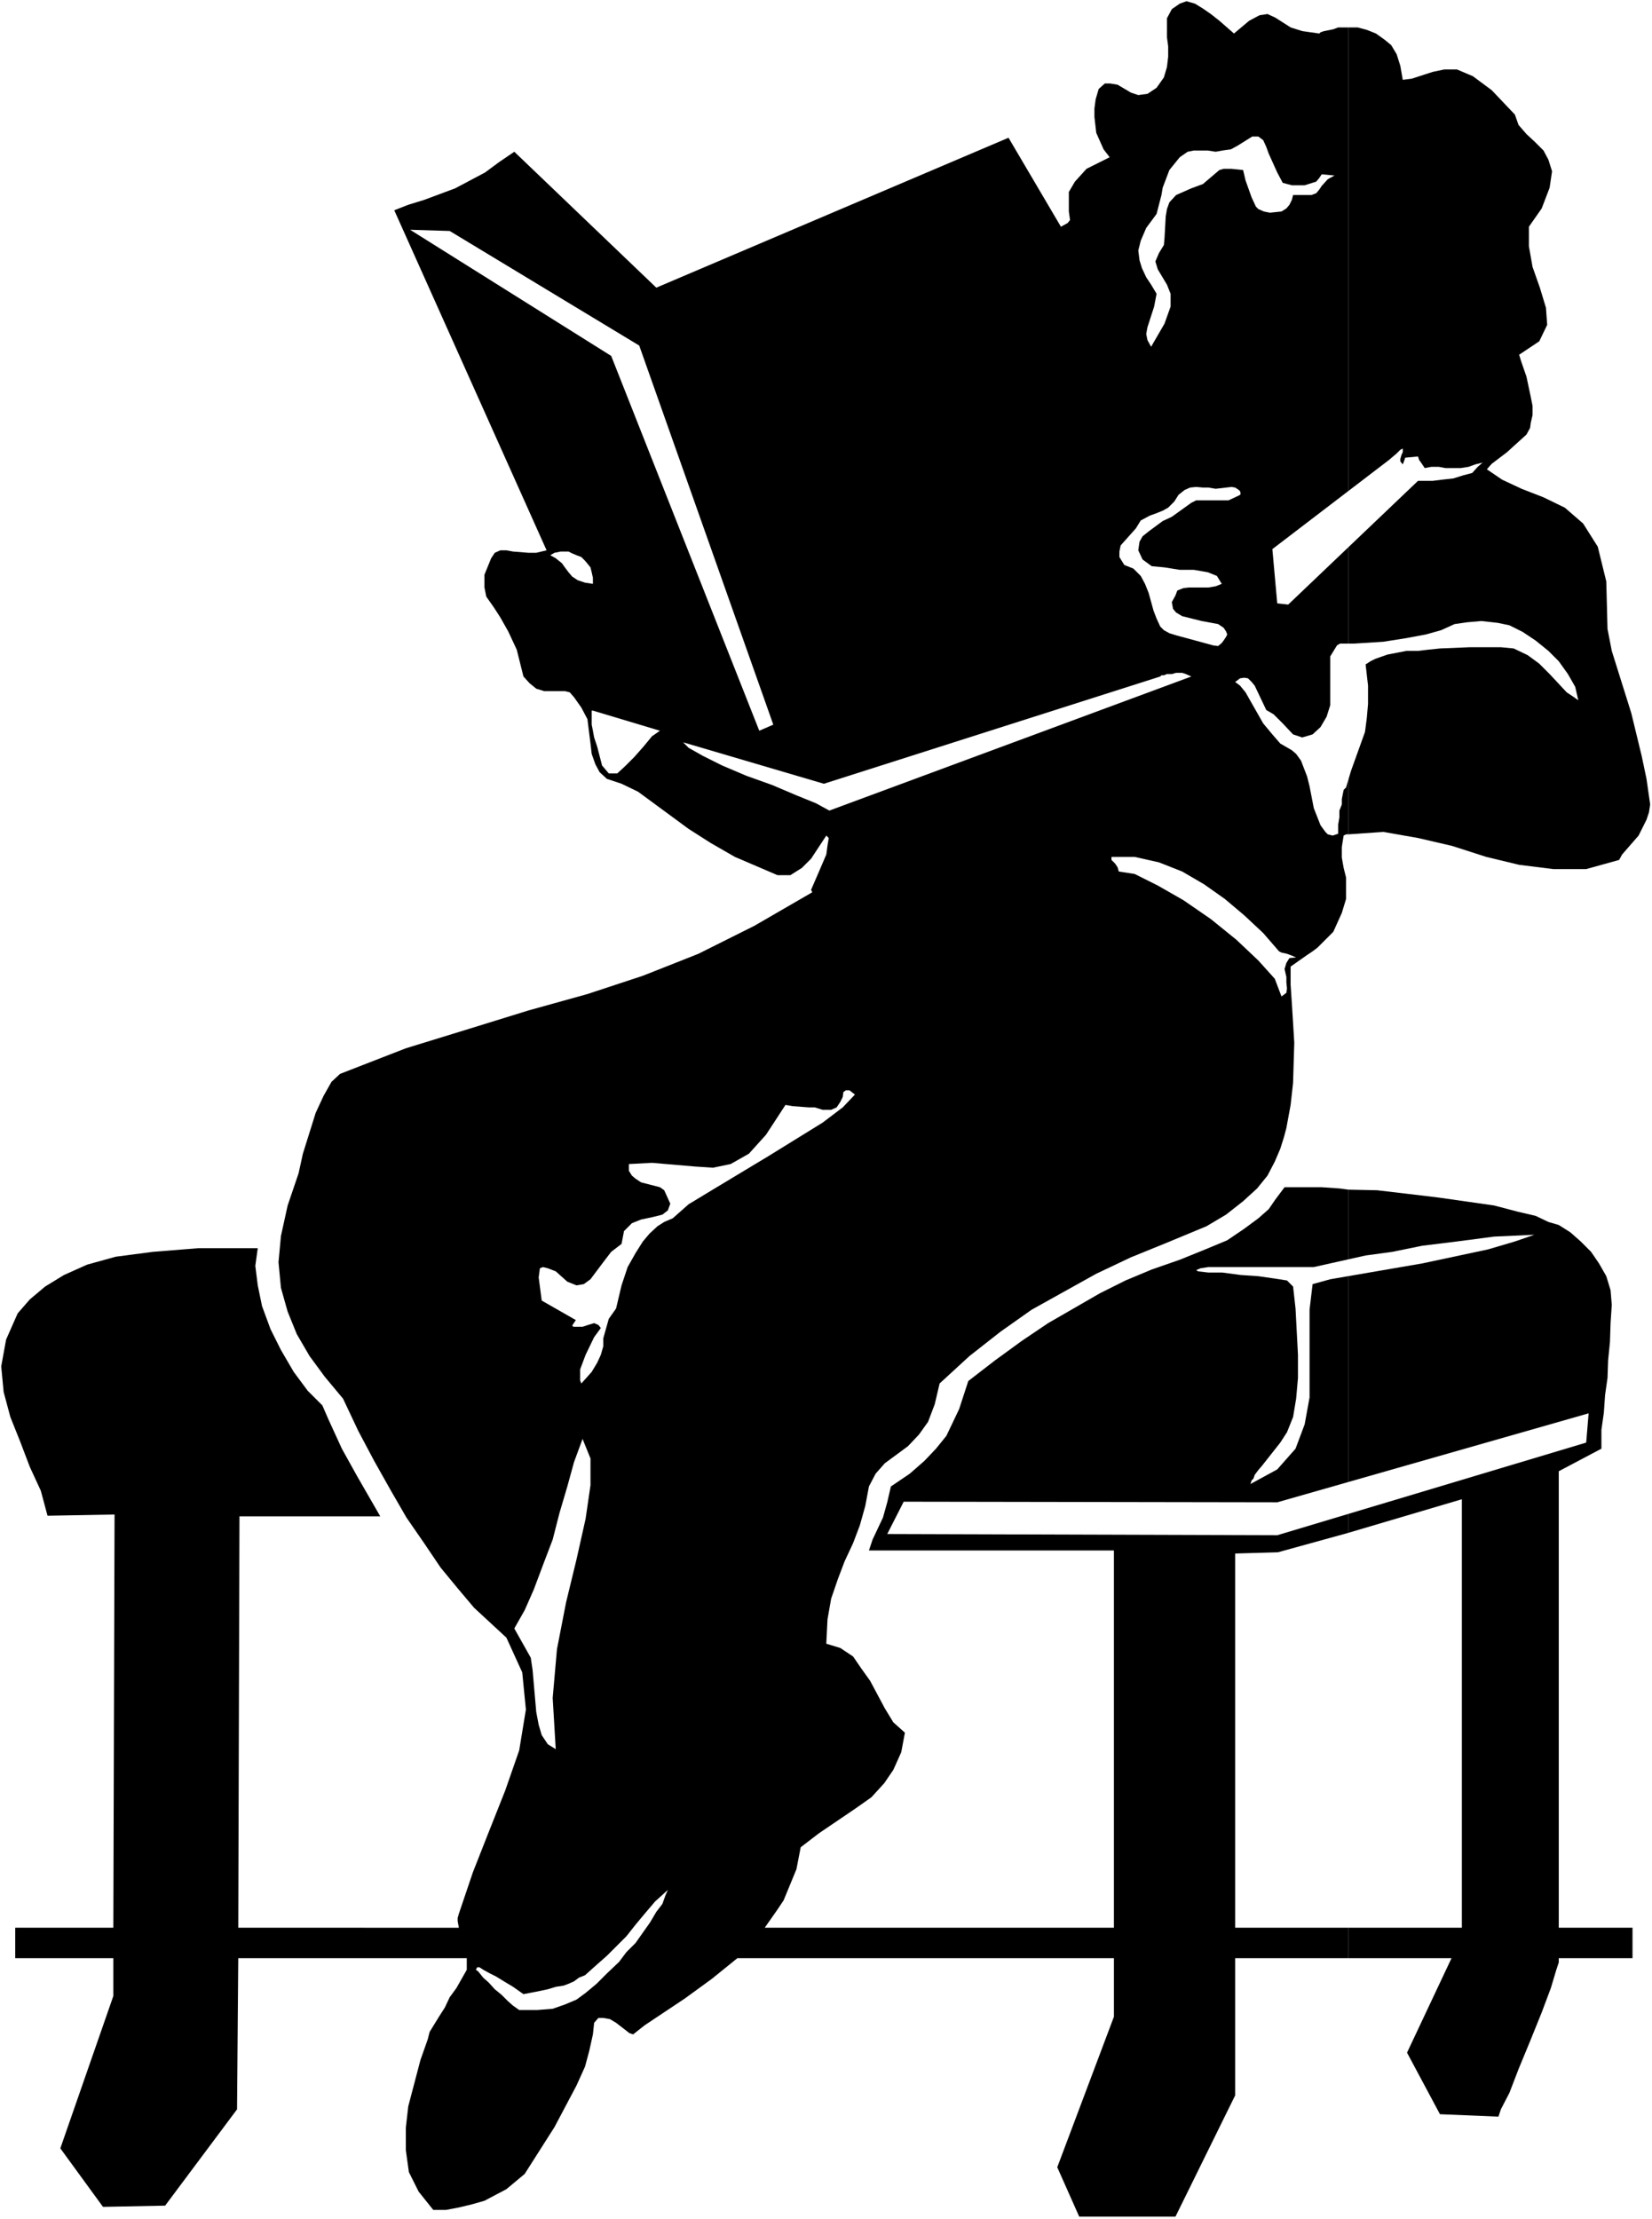
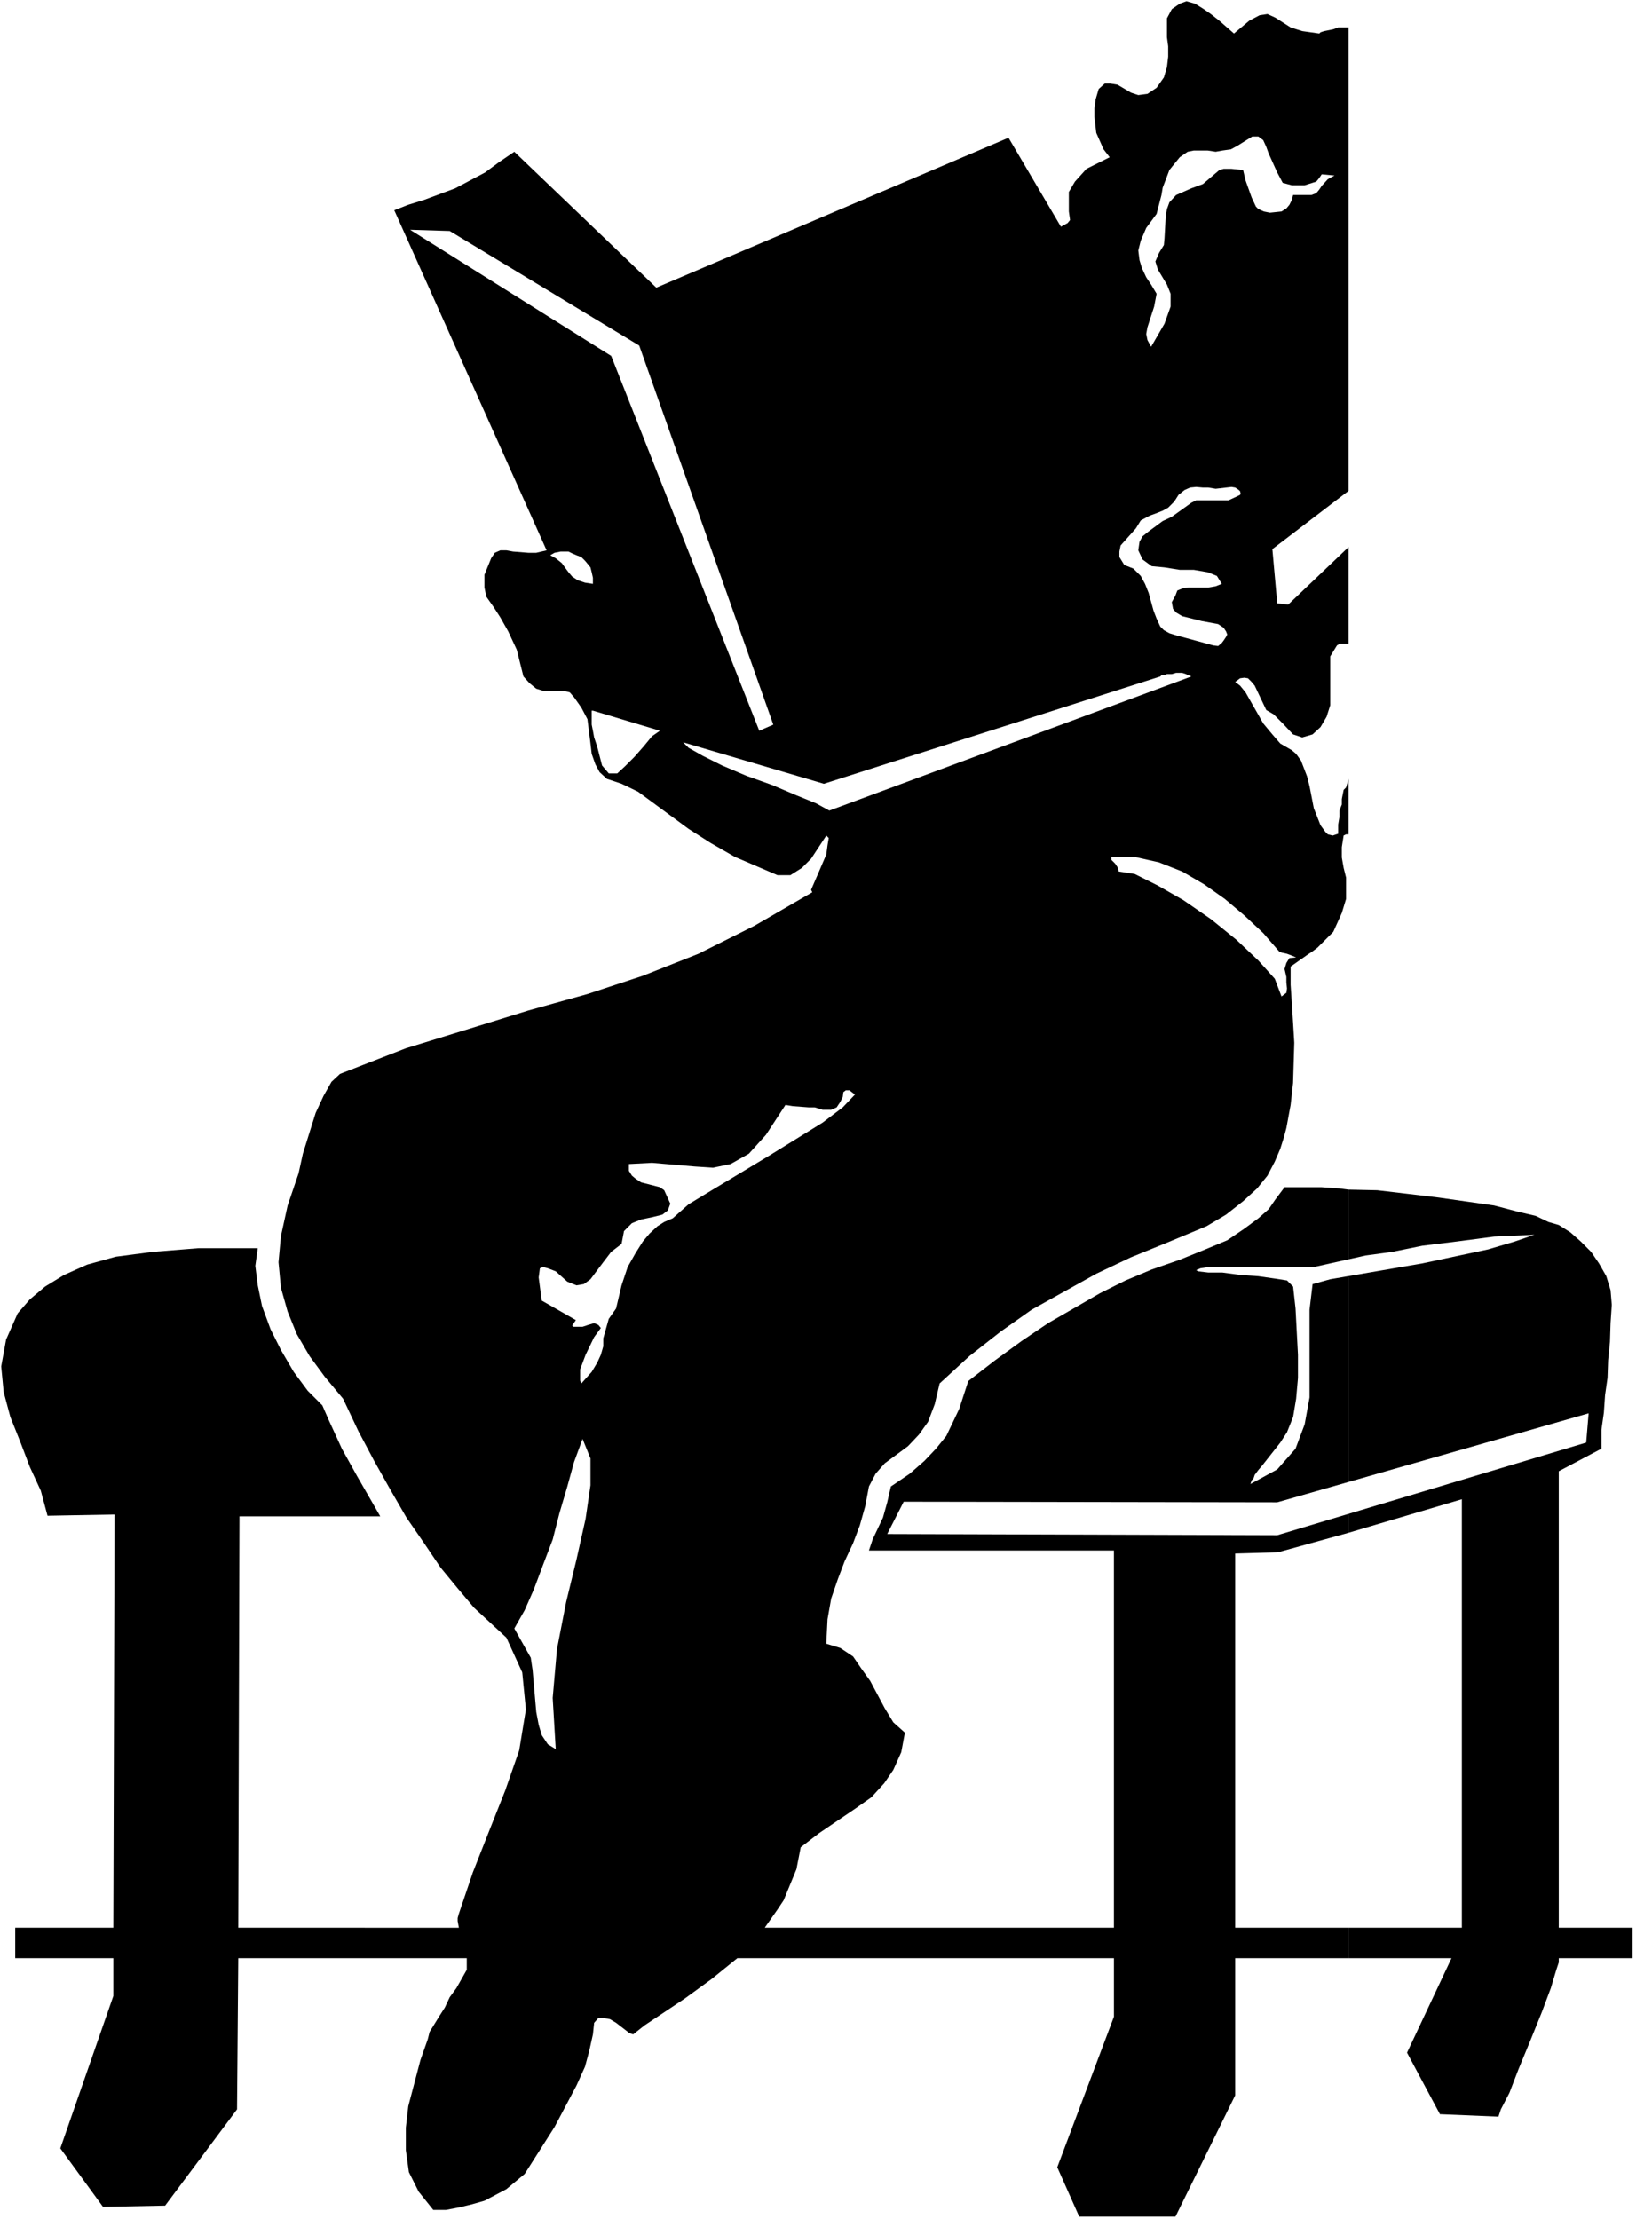
<svg xmlns="http://www.w3.org/2000/svg" xmlns:ns1="http://sodipodi.sourceforge.net/DTD/sodipodi-0.dtd" xmlns:ns2="http://www.inkscape.org/namespaces/inkscape" version="1.0" width="115.892mm" height="155.668mm" id="svg21" ns1:docname="Child Reading.wmf">
  <rect width="100%" height="100%" fill="#808080" stroke="none" />
  <ns1:namedview id="namedview21" pagecolor="#ffffff" bordercolor="#000000" borderopacity="0.25" ns2:showpageshadow="2" ns2:pageopacity="0.0" ns2:pagecheckerboard="0" ns2:deskcolor="#d1d1d1" ns2:document-units="mm" />
  <defs id="defs1">
    <pattern id="WMFhbasepattern" patternUnits="userSpaceOnUse" width="6" height="6" x="0" y="0" />
  </defs>
  <path style="fill:#ffffff;fill-opacity:1;fill-rule:evenodd;stroke:none" d="M 0,588.353 H 438.017 V 0 H 0 Z" id="path1" />
  <path style="fill:#ffffff;fill-opacity:1;fill-rule:evenodd;stroke:none" d="M 57.681,403.331 H 45.078 l 0.646,150.765 -5.817,26.016 18.096,-23.592 z" id="path2" />
-   <path style="fill:#ffffff;fill-opacity:1;fill-rule:evenodd;stroke:none" d="m 322.656,413.512 -12.602,-0.646 0.323,137.191 -3.07,32.48 15.672,-30.541 z" id="path3" />
  <path style="fill:#ffffff;fill-opacity:1;fill-rule:evenodd;stroke:none" d="m 15.995,391.697 h 75.292 l 4.039,7.11 H 18.096 Z" id="path4" />
  <path style="fill:#000000;fill-opacity:1;fill-rule:evenodd;stroke:none" d="m 357.555,511.113 v 8.08 h 27.305 l -11.795,25.047 8.725,16.321 15.511,0.646 0.646,-1.939 2.262,-4.363 2.424,-6.302 3.07,-7.433 3.07,-7.595 2.424,-6.464 1.454,-4.848 0.646,-1.939 v -1.131 h 19.55 v -8.08 H 413.296 V 390.081 l 11.31,-5.979 v -5.009 l 0.646,-4.525 0.323,-4.686 0.646,-4.525 0.162,-4.686 0.485,-4.848 0.162,-5.009 0.323,-4.848 -0.323,-3.878 -1.131,-3.717 -1.939,-3.393 -2.1,-3.07 -2.747,-2.747 -2.747,-2.424 -3.07,-1.939 -2.747,-0.808 -3.393,-1.616 -4.847,-1.131 -6.14,-1.616 -6.786,-0.97 -7.917,-1.131 -8.079,-0.97 -8.24,-0.97 -7.594,-0.162 v 90.976 l 30.052,-8.888 v 113.599 z" id="path5" />
-   <path style="fill:#000000;fill-opacity:1;fill-rule:evenodd;stroke:none" d="M 357.555,7.272 V 221.218 l 9.21,-0.646 9.209,1.616 9.048,2.101 9.048,2.909 8.725,2.101 9.048,1.131 h 8.725 l 8.725,-2.424 0.808,-1.454 4.362,-5.009 2.1,-4.201 0.646,-1.939 0.323,-2.101 -0.969,-6.787 -1.293,-6.14 -2.747,-11.311 -5.17,-16.482 -1.131,-5.817 -0.323,-12.604 -2.262,-9.211 -3.878,-6.14 -4.847,-4.201 -5.655,-2.747 -5.817,-2.262 -5.17,-2.424 -4.039,-2.747 1.293,-1.454 4.039,-3.07 1.777,-1.616 3.393,-3.07 0.969,-1.778 0.162,-1.293 0.485,-2.101 v -2.424 l -0.485,-2.424 -1.131,-5.333 -1.454,-4.201 -0.485,-1.616 5.332,-3.555 2.1,-4.363 -0.323,-4.525 -1.616,-5.333 -1.939,-5.494 -0.969,-5.494 v -5.171 l 3.393,-4.848 2.1,-5.494 0.646,-4.363 -0.969,-3.07 -1.293,-2.424 -2.424,-2.424 -2.1,-1.939 -2.1,-2.424 -0.969,-2.747 -6.14,-6.464 -5.009,-3.717 -4.201,-1.778 h -3.393 l -3.07,0.646 -5.493,1.778 -2.424,0.323 -0.646,-3.717 -0.969,-3.07 -1.454,-2.424 -1.777,-1.454 -2.262,-1.616 -2.424,-0.97 -2.424,-0.646 z" id="path6" />
  <path style="fill:#000000;fill-opacity:1;fill-rule:evenodd;stroke:none" d="M 357.555,221.218 V 7.272 h -2.747 l -1.293,0.485 -2.424,0.485 -0.969,0.323 -0.323,0.323 -4.524,-0.646 -3.07,-0.97 -4.039,-2.585 -2.1,-0.97 -2.1,0.323 -2.747,1.454 -4.039,3.393 -3.878,-3.393 -2.262,-1.778 -2.1,-1.454 -2.1,-1.293 -2.262,-0.646 -1.777,0.646 -2.1,1.454 -1.293,2.424 v 2.424 2.585 l 0.323,2.424 v 2.747 l -0.323,2.747 -0.808,2.747 -1.939,2.747 -2.424,1.616 -2.424,0.323 -1.939,-0.646 -3.555,-2.101 -1.939,-0.323 h -1.454 l -1.616,1.454 -0.808,2.747 -0.323,2.424 v 2.262 l 0.485,4.201 1.939,4.363 1.616,2.101 -6.14,3.07 -3.07,3.393 -1.616,2.747 v 3.07 2.101 l 0.323,2.262 -0.646,0.808 -1.777,0.97 -13.895,-23.592 -93.388,39.751 -37.646,-36.035 -4.039,2.747 -3.716,2.747 -7.917,4.201 -8.24,3.07 -4.201,1.293 -3.716,1.454 40.393,90.168 -2.747,0.646 h -2.1 l -4.039,-0.323 -1.777,-0.323 h -1.616 l -1.454,0.646 -0.969,1.454 -1.777,4.363 v 3.393 l 0.485,2.424 1.939,2.747 1.777,2.747 2.1,3.717 2.262,4.848 1.777,7.11 1.616,1.778 1.777,1.454 2.1,0.646 h 2.262 3.231 l 1.293,0.323 1.131,1.293 1.939,2.747 1.616,3.07 0.808,6.464 0.323,2.747 0.969,2.747 1.131,2.101 1.939,1.778 3.878,1.293 4.362,2.101 13.41,9.857 5.817,3.717 6.463,3.717 11.31,4.848 h 3.393 l 3.07,-1.939 2.424,-2.424 4.039,-6.14 0.646,0.646 -0.323,1.939 -0.323,2.424 -1.939,4.525 -2.1,4.848 0.323,0.646 -15.349,8.888 -14.864,7.433 -14.703,5.817 -14.703,4.848 -15.672,4.363 -15.672,4.848 -16.803,5.171 -17.45,6.787 -2.262,2.101 -2.1,3.717 -2.1,4.525 -3.393,10.827 -1.131,5.171 -2.908,8.564 -1.777,8.08 -0.646,6.948 0.646,6.787 1.777,6.302 2.424,5.979 3.393,5.817 4.039,5.494 4.847,5.817 4.039,8.564 4.201,7.918 4.362,7.756 4.201,7.272 4.686,6.787 4.362,6.464 4.524,5.494 4.362,5.171 8.563,7.918 4.201,9.211 0.969,9.857 -1.777,10.827 -3.716,10.665 -4.362,10.988 -4.201,10.665 -3.716,10.988 -0.323,1.131 v 0.808 l 0.323,1.778 H 63.174 L 63.497,402.039 h 37.323 l -6.14,-10.665 -4.039,-7.272 -3.555,-7.756 -1.616,-3.717 -3.878,-3.878 -3.716,-5.009 -3.393,-5.817 -2.747,-5.494 -2.262,-6.14 -1.131,-5.494 -0.646,-5.171 0.646,-4.686 H 52.672 l -12.118,0.97 -9.856,1.293 -7.594,2.101 -6.14,2.747 -5.009,3.07 -4.039,3.393 -3.231,3.717 -3.07,6.948 -1.293,7.11 0.646,6.787 1.777,6.625 2.585,6.464 2.585,6.787 2.908,6.302 1.777,6.625 17.773,-0.323 -0.323,109.559 H 4.039 v 8.08 H 30.052 v 10.019 l -14.057,40.398 11.31,15.513 16.48,-0.323 19.065,-25.531 0.323,-40.075 h 60.589 v 3.07 l -2.747,4.848 -1.777,2.424 -1.293,2.747 -1.454,2.262 -2.585,4.201 -0.485,1.939 -1.939,5.494 -3.231,12.281 -0.646,5.656 v 5.979 l 0.808,5.817 2.585,5.171 3.878,4.848 h 3.393 l 3.393,-0.646 3.393,-0.808 3.393,-0.97 5.817,-3.07 4.847,-4.04 7.917,-12.443 5.817,-10.988 2.262,-5.009 1.131,-4.201 0.969,-4.363 0.323,-3.07 1.131,-1.293 h 1.293 l 1.777,0.323 1.616,0.97 3.555,2.747 0.969,0.323 3.07,-2.424 10.664,-7.11 7.109,-5.171 6.786,-5.494 h 99.85 v 15.513 l -15.026,39.913 5.817,13.089 h 25.528 l 15.834,-32.157 v -36.358 h 30.052 v -8.08 h -30.052 v -99.217 l 11.31,-0.323 18.742,-5.171 v -90.976 l -2.424,-0.323 -4.686,-0.323 h -9.856 l -2.424,3.232 -1.777,2.585 -2.747,2.424 -3.716,2.747 -4.524,3.07 -5.817,2.424 -6.786,2.747 -7.432,2.585 -6.948,2.909 -6.786,3.393 -13.733,7.918 -6.948,4.686 -7.109,5.171 -7.109,5.494 -2.424,7.433 -1.616,3.393 -1.777,3.717 -2.747,3.393 -3.07,3.232 -3.878,3.393 -5.009,3.393 -0.969,4.201 -1.131,4.04 -2.747,5.817 -0.969,2.909 h 64.951 v 100.025 h -92.58 l 3.393,-4.848 1.616,-2.424 1.131,-2.747 2.262,-5.494 1.131,-5.817 4.847,-3.717 9.533,-6.464 4.362,-3.07 3.393,-3.717 2.424,-3.555 2.1,-4.686 0.969,-5.171 -3.07,-2.747 -2.262,-3.717 -3.878,-7.272 -2.424,-3.393 -2.1,-3.07 -3.393,-2.262 -3.716,-1.131 0.323,-6.464 0.969,-5.494 1.777,-5.171 1.777,-4.686 2.262,-4.848 1.777,-4.686 1.454,-5.171 0.969,-5.171 1.777,-3.393 2.424,-2.747 6.14,-4.525 2.908,-3.07 2.424,-3.393 1.777,-4.686 1.293,-5.494 7.917,-7.272 8.24,-6.464 8.24,-5.817 17.126,-9.534 9.21,-4.363 9.533,-3.878 10.502,-4.363 5.17,-3.07 4.524,-3.555 3.716,-3.393 2.747,-3.393 1.939,-3.717 1.454,-3.393 0.969,-3.07 0.646,-2.424 1.131,-6.14 0.646,-5.817 0.323,-10.665 -0.323,-5.332 -0.323,-5.171 -0.323,-4.848 v -4.848 l 4.362,-3.07 1.454,-0.97 1.293,-0.97 1.131,-1.131 3.07,-3.07 2.262,-5.009 1.131,-3.717 v -3.232 -2.424 l -0.646,-2.585 -0.485,-2.747 v -2.747 l 0.485,-3.07 0.646,-0.323 z" id="path7" />
  <path style="fill:#ffffff;fill-opacity:1;fill-rule:evenodd;stroke:none" d="m 119.239,61.243 50.248,30.379 35.545,100.51 -3.716,1.616 L 162.055,94.369 108.737,60.92 Z" id="path8" />
  <path style="fill:#ffffff;fill-opacity:1;fill-rule:evenodd;stroke:none" d="m 159.308,352.107 -0.646,-0.808 -1.131,-0.485 -1.616,0.485 -1.454,0.485 h -1.616 -0.808 l -0.323,-0.323 0.969,-1.454 -9.048,-5.171 -0.808,-6.14 0.323,-2.424 0.808,-0.323 1.293,0.323 2.1,0.808 3.07,2.747 2.424,0.97 1.939,-0.323 1.777,-1.293 3.393,-4.525 2.1,-2.747 2.747,-2.101 0.646,-3.393 2.1,-2.101 2.424,-0.97 3.07,-0.646 2.585,-0.646 1.454,-1.131 0.646,-1.778 -1.616,-3.555 -1.131,-0.808 -5.009,-1.293 -1.454,-0.97 -0.969,-0.808 -0.808,-1.293 v -1.778 l 6.14,-0.323 11.31,0.97 4.847,0.323 4.686,-0.97 4.847,-2.747 4.524,-5.009 5.17,-7.918 1.939,0.323 4.201,0.323 h 1.616 l 2.1,0.646 h 2.262 l 1.454,-0.646 0.969,-1.454 0.646,-1.293 0.162,-1.293 0.646,-0.485 h 0.969 l 1.454,1.131 -3.231,3.393 -5.332,4.04 -14.38,8.888 -15.026,9.049 -6.14,3.717 -4.201,3.717 -2.262,0.97 -1.777,1.131 -2.1,1.939 -1.777,2.101 -1.939,3.07 -2.1,3.717 -1.616,4.848 -1.454,6.14 -1.939,2.747 -1.454,5.171 v 2.101 l -0.646,2.262 -0.969,2.101 -1.454,2.424 -2.747,3.07 -0.323,-0.808 v -1.293 -1.616 l 1.454,-3.878 2.262,-4.686 z" id="path9" />
  <path style="fill:#ffffff;fill-opacity:1;fill-rule:evenodd;stroke:none" d="m 322.979,171.287 -1.293,-0.162 -7.109,-1.939 -2.424,-0.646 -2.1,-0.646 -1.454,-0.808 -0.969,-0.97 -0.969,-2.101 -0.808,-2.101 -1.293,-4.686 -0.969,-2.424 -1.131,-2.101 -1.939,-1.939 -2.424,-0.97 -1.293,-2.101 v -1.454 l 0.323,-1.616 4.039,-4.525 1.293,-2.101 2.424,-1.293 1.777,-0.646 1.616,-0.646 1.454,-0.808 1.616,-1.616 1.131,-1.778 1.616,-1.293 1.454,-0.646 1.616,-0.162 1.777,0.162 h 1.454 l 1.939,0.323 4.201,-0.485 0.969,0.162 0.969,0.646 0.323,0.323 0.162,0.646 -0.162,0.323 -0.646,0.323 -2.424,1.131 h -2.424 -2.585 -2.424 -1.131 l -1.293,0.646 -5.17,3.717 -2.424,1.131 -3.716,2.747 -1.616,1.293 -0.808,1.454 -0.323,2.262 1.131,2.424 2.424,1.778 3.393,0.323 4.039,0.646 h 3.716 l 3.716,0.646 2.424,0.97 1.293,2.101 -1.616,0.646 -1.939,0.323 h -1.454 -1.777 -1.939 l -1.454,0.162 -1.616,0.646 -0.485,1.293 -0.969,1.778 0.323,1.778 0.808,0.97 1.616,0.97 5.17,1.293 4.362,0.808 1.454,0.97 0.646,0.97 0.323,0.808 -0.323,0.646 -0.646,0.97 -0.485,0.646 z" id="path10" />
  <path style="fill:#ffffff;fill-opacity:1;fill-rule:evenodd;stroke:none" d="m 305.206,91.945 -0.969,-1.778 -0.323,-1.616 0.323,-1.778 1.777,-5.494 0.646,-3.393 -1.454,-2.424 -1.293,-1.939 -1.131,-2.424 -0.646,-2.101 -0.323,-2.585 0.646,-2.585 1.454,-3.393 2.747,-3.717 1.293,-5.009 0.323,-1.939 1.777,-4.686 2.747,-3.393 2.1,-1.454 1.616,-0.323 h 3.716 l 2.1,0.323 1.777,-0.323 2.262,-0.323 1.777,-0.97 3.878,-2.424 h 1.616 l 1.293,0.97 0.808,1.778 0.646,1.778 2.262,5.009 1.454,2.747 2.424,0.646 h 3.393 l 3.07,-0.97 0.808,-0.97 0.646,-0.97 3.393,0.323 -1.777,0.97 -1.616,1.778 -0.646,0.97 -0.808,0.97 -1.293,0.485 h -1.777 -3.07 l -0.323,1.293 -0.646,1.293 -0.808,0.97 -1.293,0.808 -3.07,0.323 -1.616,-0.323 -1.454,-0.646 -0.646,-0.646 -1.131,-2.424 -1.616,-4.525 -0.646,-2.747 -3.07,-0.323 h -2.1 l -1.131,0.323 -4.362,3.717 -3.07,1.131 -4.039,1.778 -1.777,1.939 -0.646,1.778 -0.323,1.939 -0.323,5.817 -0.162,1.778 -1.293,2.101 -0.969,2.262 0.646,2.101 2.424,4.04 0.969,2.424 v 3.393 l -1.616,4.525 z" id="path11" />
  <path style="fill:#ffffff;fill-opacity:1;fill-rule:evenodd;stroke:none" d="m 339.136,252.244 -4.201,-4.848 -5.009,-4.686 -5.17,-4.363 -5.493,-3.878 -5.817,-3.393 -6.14,-2.424 -6.463,-1.454 h -6.14 v 0.808 l 0.969,0.97 0.646,0.97 0.323,1.131 4.201,0.646 6.14,3.07 6.786,3.878 7.271,5.009 6.786,5.494 5.817,5.494 4.362,4.848 1.777,4.686 1.293,-0.97 0.162,-1.131 -0.162,-1.616 v -1.454 l -0.485,-2.101 0.485,-1.616 0.808,-1.293 1.777,-0.162 -1.131,-0.485 -1.293,-0.485 -1.454,-0.323 z" id="path12" />
-   <path style="fill:#ffffff;fill-opacity:1;fill-rule:evenodd;stroke:none" d="m 375.974,127.495 -34.414,32.803 -2.908,-0.323 -1.293,-14.382 30.86,-23.592 2.1,-1.778 0.969,-0.97 0.646,-0.323 v 0.97 l -0.323,0.646 -0.323,1.131 v 0.646 l 0.646,0.808 0.323,-0.808 0.323,-0.97 3.393,-0.323 0.323,0.97 0.485,0.646 0.323,0.485 0.646,0.97 1.777,-0.323 h 1.939 l 1.777,0.323 h 2.1 1.939 l 2.1,-0.323 1.777,-0.646 1.939,-0.485 -1.293,1.131 -1.454,1.616 -2.424,0.646 -2.585,0.808 -2.908,0.323 -2.585,0.323 h -2.424 z" id="path13" />
+   <path style="fill:#ffffff;fill-opacity:1;fill-rule:evenodd;stroke:none" d="m 375.974,127.495 -34.414,32.803 -2.908,-0.323 -1.293,-14.382 30.86,-23.592 2.1,-1.778 0.969,-0.97 0.646,-0.323 v 0.97 l -0.323,0.646 -0.323,1.131 v 0.646 l 0.646,0.808 0.323,-0.808 0.323,-0.97 3.393,-0.323 0.323,0.97 0.485,0.646 0.323,0.485 0.646,0.97 1.777,-0.323 h 1.939 l 1.777,0.323 h 2.1 1.939 h -2.424 z" id="path13" />
  <path style="fill:#ffffff;fill-opacity:1;fill-rule:evenodd;stroke:none" d="m 174.98,193.748 -17.773,-5.333 h -0.323 v 0.646 0.646 1.293 1.131 l 0.323,1.616 0.323,1.778 0.808,2.424 1.293,5.009 1.777,2.101 h 2.262 l 2.1,-1.939 2.424,-2.424 2.424,-2.747 2.262,-2.747 z" id="path14" />
  <path style="fill:#ffffff;fill-opacity:1;fill-rule:evenodd;stroke:none" d="m 145.898,147.21 1.454,0.808 1.616,1.293 0.808,1.131 0.969,1.293 0.969,1.131 1.454,0.97 1.939,0.646 2.1,0.323 v -1.616 l -0.323,-1.454 -0.323,-1.293 -0.646,-0.808 -0.808,-0.97 -0.969,-0.97 -1.293,-0.485 -1.131,-0.485 -0.969,-0.485 h -0.969 -0.485 -0.646 l -1.616,0.323 z" id="path15" />
  <path style="fill:#ffffff;fill-opacity:1;fill-rule:evenodd;stroke:none" d="m 362.079,176.134 0.646,5.656 v 4.848 l -0.323,3.717 -0.485,3.717 -3.716,10.342 -1.293,4.363 -0.646,0.646 -0.485,2.424 v 1.454 l -0.646,1.616 v 1.778 l -0.323,1.939 v 2.424 l -1.454,0.485 -1.293,-0.323 -0.646,-0.646 -1.293,-1.778 -1.777,-4.525 -1.131,-5.817 -0.646,-2.585 -1.616,-4.201 -1.293,-1.778 -1.131,-0.97 -3.07,-1.778 -2.1,-2.424 -2.424,-2.909 -4.686,-8.241 -1.454,-1.778 -1.293,-0.97 1.293,-0.97 1.131,-0.162 0.969,0.162 0.969,0.97 0.808,0.97 3.07,6.464 1.939,1.131 2.424,2.424 2.747,2.909 2.424,0.808 2.747,-0.808 2.1,-1.939 1.616,-2.747 0.969,-3.07 v -3.393 -3.717 -5.817 l 1.777,-2.909 0.808,-0.485 h 3.716 l 7.755,-0.485 6.14,-0.97 5.17,-0.97 4.039,-1.131 3.555,-1.616 3.393,-0.485 3.716,-0.323 4.362,0.485 3.07,0.646 3.555,1.778 3.393,2.262 3.393,2.747 2.747,2.747 2.424,3.393 1.939,3.393 0.808,3.555 -1.131,-0.808 -1.939,-1.293 -4.524,-4.848 -2.747,-2.747 -3.07,-2.262 -3.716,-1.778 -3.393,-0.323 h -8.24 l -7.917,0.323 -3.07,0.323 -2.747,0.323 h -3.07 l -5.009,0.97 -3.231,1.131 -1.293,0.646 -0.969,0.646 z" id="path16" />
  <path style="fill:#ffffff;fill-opacity:1;fill-rule:evenodd;stroke:none" d="m 219.897,214.916 -3.555,-1.939 -5.17,-2.101 -6.463,-2.747 -6.786,-2.424 -6.463,-2.747 -5.17,-2.585 -3.716,-2.101 -1.454,-1.454 37.323,10.988 89.187,-28.44 0.323,-0.323 h 0.646 l 0.808,-0.323 h 1.293 l 1.131,-0.323 h 1.616 l 0.969,0.323 1.454,0.646 z" id="path17" />
  <path style="fill:#ffffff;fill-opacity:1;fill-rule:evenodd;stroke:none" d="m 140.728,439.528 -4.362,-7.756 2.747,-4.848 2.424,-5.494 2.424,-6.464 2.585,-6.787 1.777,-6.948 2.1,-7.11 1.777,-6.464 2.262,-6.14 2.1,5.171 v 7.11 l -1.293,8.888 -2.424,10.827 -2.747,11.311 -2.424,12.443 -1.131,12.927 0.808,13.574 -2.1,-1.293 -1.616,-2.424 -0.808,-2.747 -0.646,-3.393 -0.323,-3.717 -0.323,-3.717 -0.323,-3.717 z" id="path18" />
  <path style="fill:#ffffff;fill-opacity:1;fill-rule:evenodd;stroke:none" d="m 239.609,398.161 99.042,0.162 82.562,-23.592 -0.646,7.756 -81.916,24.562 -103.405,-0.323 z" id="path19" />
  <path style="fill:#ffffff;fill-opacity:1;fill-rule:evenodd;stroke:none" d="m 406.834,327.384 -10.664,0.485 -9.856,1.293 -9.209,1.131 -7.917,1.616 -7.109,0.97 -13.733,3.07 h -5.17 -19.065 -3.716 l -2.1,0.323 -1.131,0.485 0.485,0.323 2.747,0.323 h 3.716 l 4.847,0.646 4.686,0.323 4.524,0.646 3.07,0.485 1.616,1.616 0.646,5.817 0.646,12.281 v 6.14 l -0.485,5.494 -0.808,4.848 -1.616,4.04 -1.777,2.747 -4.847,6.14 -0.969,1.131 -0.969,1.293 -0.323,0.97 -0.485,0.485 -0.323,0.97 7.109,-3.878 4.847,-5.494 2.424,-6.464 1.293,-7.11 v -23.269 l 0.808,-6.787 4.686,-1.293 24.397,-4.201 17.45,-3.717 7.109,-2.101 z" id="path20" />
-   <path style="fill:#ffffff;fill-opacity:1;fill-rule:evenodd;stroke:none" d="m 126.186,522.262 0.646,0.485 1.293,1.616 1.454,1.293 1.616,1.778 1.777,1.454 1.616,1.616 1.454,1.293 1.616,1.131 h 4.847 l 4.039,-0.323 3.231,-1.131 3.07,-1.293 2.424,-1.778 2.908,-2.424 2.747,-2.747 3.231,-3.07 1.939,-2.585 2.424,-2.424 1.939,-2.747 1.939,-2.747 1.616,-2.747 1.616,-2.101 0.808,-2.262 0.646,-1.454 -3.393,3.07 -2.747,3.232 -2.424,2.909 -2.424,3.07 -2.424,2.424 -2.747,2.747 -2.747,2.424 -3.07,2.747 -1.616,0.646 -1.293,0.97 -1.454,0.646 -1.293,0.485 -2.1,0.323 -2.1,0.646 -3.07,0.646 -3.393,0.646 -2.747,-1.939 -2.424,-1.454 -2.1,-1.293 -1.616,-0.808 -1.777,-0.97 -0.969,-0.646 h -0.646 z" id="path21" />
</svg>